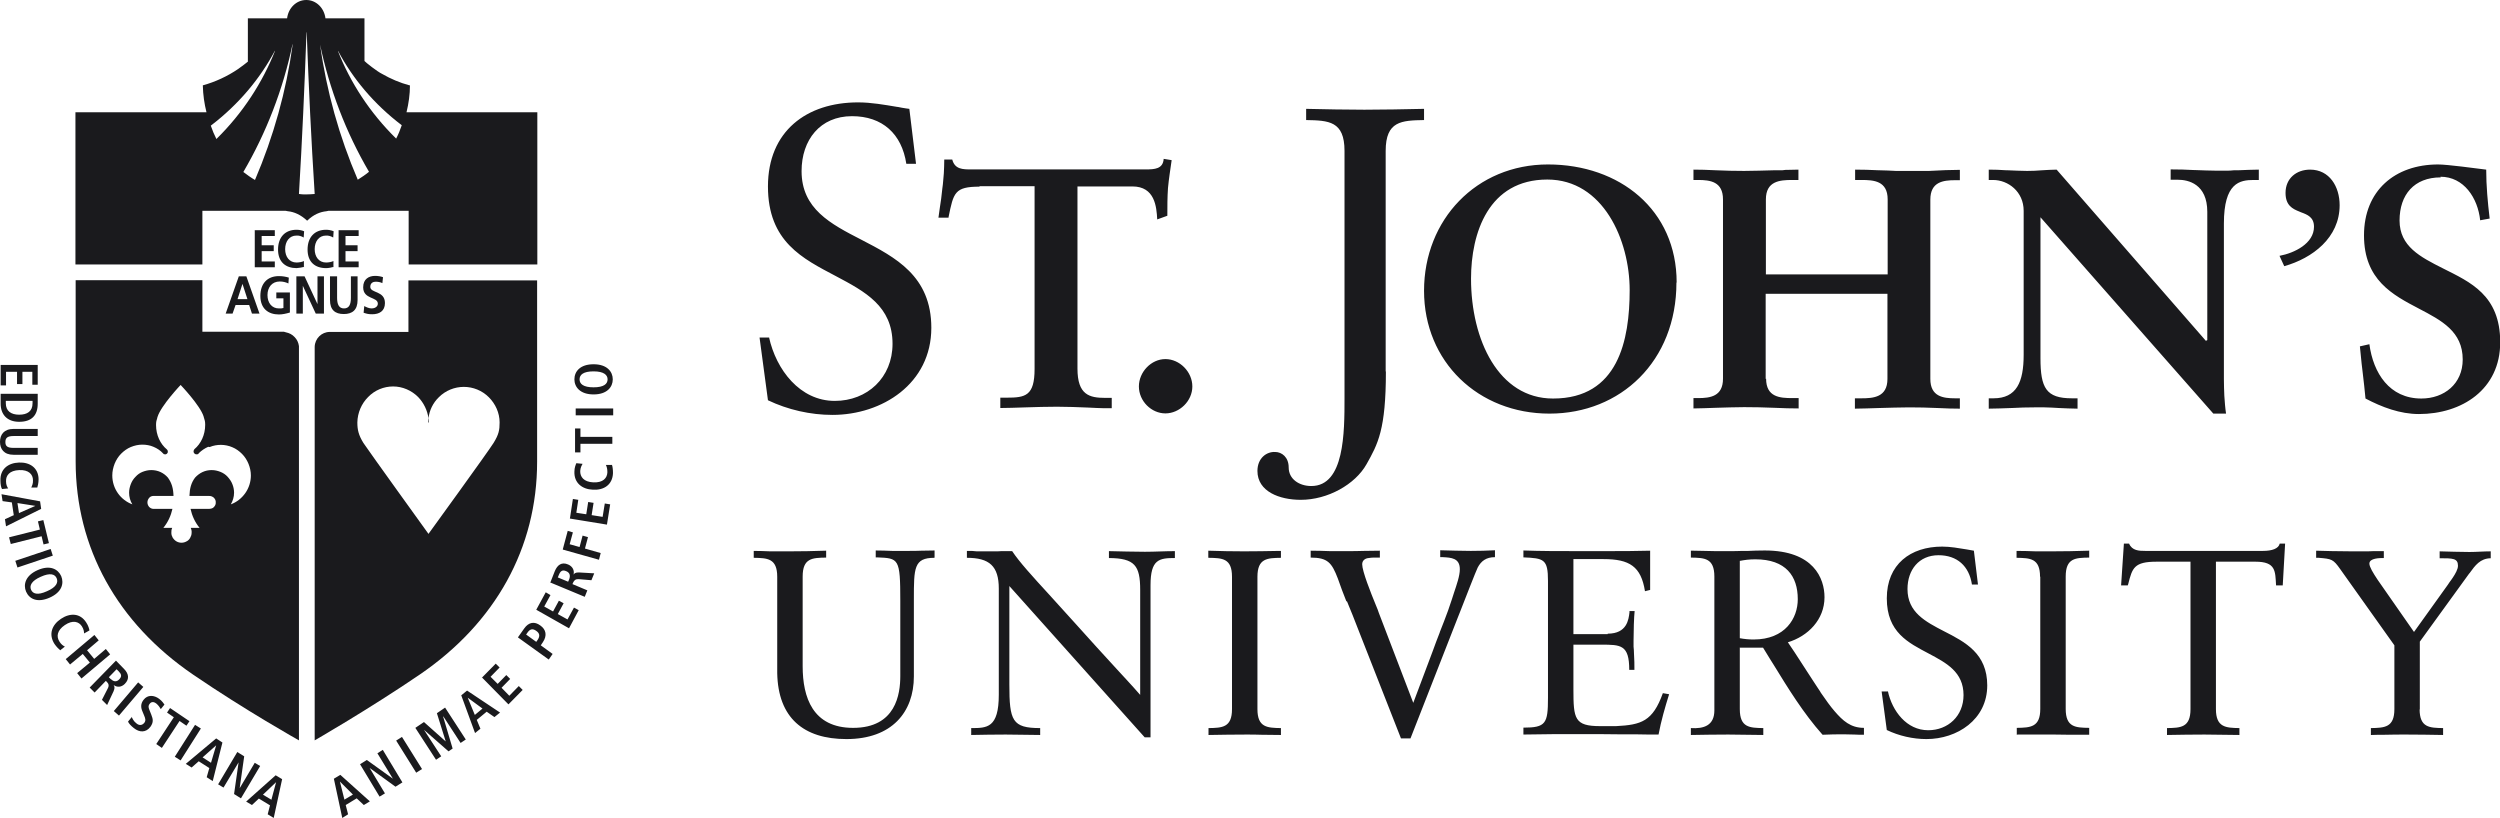
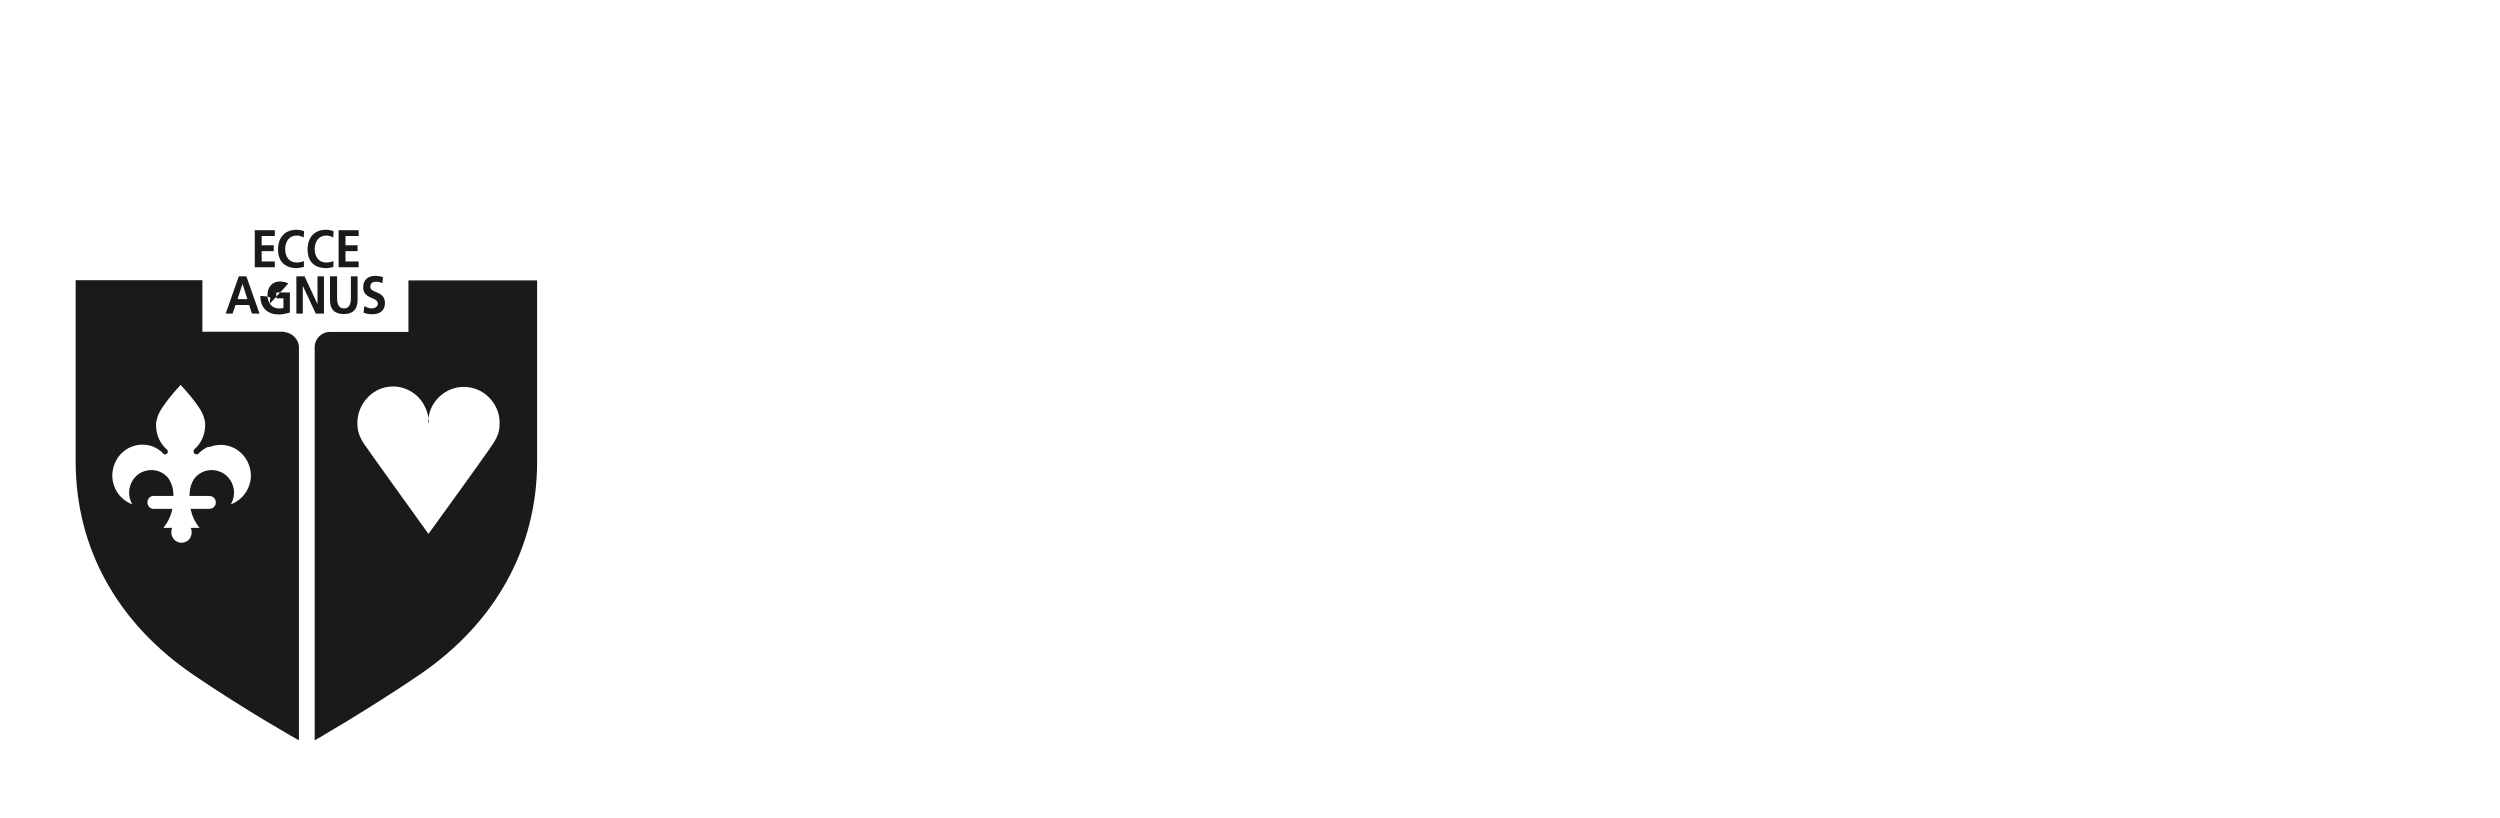
<svg xmlns="http://www.w3.org/2000/svg" id="Layer_2" data-name="Layer 2" viewBox="0 0 115.99 37.96">
  <defs>
    <style> .cls-1 { fill: #1a1a1d; fill-rule: evenodd; stroke-width: 0px; } </style>
  </defs>
  <g id="Layer_1-2" data-name="Layer 1">
    <g>
-       <path class="cls-1" d="M1.75,16.93v.92h-.25v-.6h-.46v.57h-.25v-.57H.28v.63H.03v-.95h1.73ZM.27,18.6v.11c0,.36.24.53.62.53s.62-.16.62-.53v-.11H.27ZM1.75,18.27v.46c0,.55-.29.84-.86.84s-.86-.35-.86-.84v-.46h1.73ZM1.75,20.23H.63c-.29,0-.38.09-.38.28s.09.27.38.27h1.12v.32H.63c-.45,0-.63-.27-.63-.6s.18-.6.63-.6h1.12v.32ZM.09,22.68c-.04-.06-.07-.22-.07-.38-.02-.53.35-.82.86-.84.5-.02.9.24.91.77,0,.18-.04.33-.06.39h-.28c.03-.07.09-.18.08-.34,0-.27-.2-.49-.64-.47-.45.02-.62.25-.61.52,0,.16.05.26.1.33l-.29.03ZM.87,23.81l.77-.34h0s-.83-.13-.83-.13l.07.46ZM.64,23.91l-.09-.6-.43-.06-.05-.32,1.79.33.05.35-1.63.81-.05-.33.39-.18ZM1.85,24.57l-.09-.38.25-.06.26,1.07-.25.06-.09-.38-1.43.36-.08-.31,1.43-.36ZM2.35,25.47l.1.31-1.64.55-.1-.31,1.64-.55ZM1.44,27.36c.08.19.3.27.74.07.44-.19.53-.41.45-.6-.08-.19-.3-.27-.74-.07-.43.19-.53.41-.45.6ZM2.84,26.73c.14.34.03.75-.54,1-.57.25-.94.06-1.09-.28-.14-.33-.03-.75.54-1,.57-.25.94-.05,1.09.28ZM2.79,30.16c-.06-.04-.17-.15-.26-.28-.29-.45-.12-.89.3-1.17.42-.28.89-.27,1.17.17.1.15.14.3.15.37l-.25.14c0-.07-.01-.19-.1-.33-.14-.22-.42-.31-.79-.06-.37.25-.4.54-.25.77.08.13.17.19.25.23l-.23.18ZM4.38,29.46l.2.25-.54.46.33.4.54-.46.2.25-1.33,1.12-.2-.25.59-.49-.33-.4-.59.49-.2-.25,1.33-1.12ZM5.15,31.51c.12.12.26.14.38.01.14-.14.1-.25-.03-.38l-.09-.09-.36.37.09.09ZM5.37,30.64l.38.39c.22.22.27.47.04.7-.16.16-.36.17-.52.05h0c.04.06.07.13,0,.29l-.3.64-.24-.24.27-.53c.07-.13.04-.22-.04-.3l-.05-.05-.52.54-.23-.23,1.22-1.25ZM6.41,31.66l.24.21-1.13,1.33-.24-.21,1.13-1.33ZM6.11,33.26c.03.07.09.21.23.31.11.09.25.1.36-.04.07-.1.05-.19-.02-.35l-.07-.17c-.08-.18-.09-.36.05-.54.19-.25.49-.22.72-.05.15.11.22.23.25.27l-.17.21c-.04-.07-.1-.17-.21-.26-.13-.1-.24-.08-.31.02-.08.1-.04.2,0,.3l.08.2c.09.22.1.36-.04.56-.21.28-.51.27-.77.06-.14-.11-.23-.21-.27-.3l.18-.22ZM8.07,33.28l-.32-.22.14-.21.9.61-.14.21-.32-.22-.82,1.25-.26-.18.82-1.25ZM9.05,33.63l.27.17-.94,1.48-.27-.17.94-1.48ZM9.79,35.39l.24-.81h0s-.63.56-.63.56l.39.25ZM9.72,35.64l-.5-.32-.33.29-.27-.17,1.41-1.18.29.19-.45,1.79-.28-.18.12-.42ZM11.01,34.89l.32.2-.21,1.48h0s.7-1.18.7-1.18l.25.15-.89,1.5-.32-.2.21-1.47h0s-.7,1.17-.7,1.17l-.25-.15.89-1.5ZM12.59,37.11l.22-.82h0s-.61.58-.61.58l.4.24ZM12.52,37.36l-.51-.31-.32.3-.27-.16,1.37-1.22.3.18-.39,1.8-.28-.17.11-.43ZM16.37,36.86l-.6-.6h0s.21.84.21.84l.4-.24ZM16.55,37.04l-.51.31.11.43-.27.17-.39-1.82.3-.18,1.37,1.23-.28.17-.32-.3ZM16.7,35.46l.32-.2,1.21.87h0s-.72-1.18-.72-1.18l.25-.16.91,1.51-.32.2-1.2-.87h0s.71,1.18.71,1.18l-.25.15-.91-1.51ZM18.38,34.36l.27-.17.93,1.49-.27.17-.93-1.49ZM20.56,33.25h0s.44,1.48.44,1.48l-.19.13-1.14-1h0s.8,1.23.8,1.23l-.24.16-.96-1.48.4-.27,1.01.9h0s-.41-1.31-.41-1.31l.38-.26.96,1.48-.24.16-.8-1.23ZM22.38,32.87l-.68-.5h0s.33.8.33.8l.36-.3ZM22.58,33.02l-.46.38.17.41-.25.2-.64-1.75.27-.22,1.53,1.02-.26.21-.36-.25ZM22.35,31.45l.65-.66.18.18-.42.43.33.33.4-.41.18.18-.4.41.36.37.44-.45.18.18-.66.67-1.23-1.25ZM24.95,29.68c.11-.17.09-.3-.07-.41-.15-.11-.28-.1-.4.07l-.07.1.47.34.07-.1ZM24.03,29.57l.29-.41c.21-.3.48-.34.75-.14.27.19.32.47.12.77l-.1.15.55.4-.18.26-1.42-1.02ZM24.88,28.29l.44-.81.22.13-.29.53.41.23.27-.5.22.12-.27.5.45.25.3-.55.22.12-.45.84-1.52-.86ZM26.41,26.87c.06-.16.03-.3-.14-.37-.18-.08-.27,0-.34.17l-.05.12.48.2.05-.12ZM25.54,27.01l.2-.51c.12-.29.32-.44.62-.31.21.09.3.28.25.47h0c.03-.05.09-.11.26-.1l.7.04-.13.32-.59-.05c-.14-.01-.21.05-.26.16l-.03.07.69.29-.12.3-1.61-.67ZM26.11,25.49l.23-.86.24.07-.15.55.46.13.14-.53.25.07-.14.53.73.21-.08.31-1.67-.47ZM26.44,24.07l.14-.92.25.04-.09.6.46.07.09-.57.25.04-.09.57.51.08.1-.62.25.04-.15.94-1.71-.28ZM28.39,21.56c.03.07.05.23.05.39-.02.54-.42.8-.93.77-.51-.02-.88-.32-.86-.84,0-.18.06-.32.09-.39l.29.03c-.04.07-.1.17-.11.33-.01.27.16.51.61.53.45.02.64-.2.65-.47,0-.16-.03-.26-.07-.34h.29ZM26.93,20.59v.4h-.25v-1.11h.25v.39h1.48v.32h-1.48ZM26.71,19.27h1.74v-.32h-1.74v.32ZM28.19,17.6c0-.2-.17-.37-.65-.37s-.65.16-.65.37.17.37.65.37.65-.16.65-.37ZM26.65,17.6c0-.37.27-.7.89-.7s.89.34.89.7-.27.7-.89.7-.89-.34-.89-.7Z" />
      <path class="cls-1" d="M13.19,15.4s.06.01.08.02c.15.03.29.1.4.22.11.11.18.26.2.42v18.29s-2.48-1.39-4.91-3.05c-3.52-2.4-5.45-5.88-5.45-9.89v-8.41h5.88v2.39s3.79,0,3.8,0ZM18.95,15.4v-2.39h5.97v8.41c0,4-1.93,7.48-5.45,9.88-2.38,1.62-4.87,3.05-4.87,3.05v-18.26s0,0,0,0c0,0,0,0,0,0,.01-.38.32-.69.7-.69h3.65ZM19.88,19.41c0,.06-.01.12-.01.19h.03c0-.06,0-.13-.01-.19ZM20.36,18.43c-.27.26-.44.61-.48.98-.05-.37-.22-.72-.48-.99-.31-.31-.73-.49-1.16-.49s-.85.17-1.16.49c-.31.31-.49.73-.5,1.18,0,.35.06.59.28.95.23.35,3.02,4.22,3.02,4.22,0,0,2.78-3.83,3.02-4.22.24-.39.28-.59.28-.95,0-.44-.19-.86-.5-1.17-.31-.31-.73-.48-1.16-.48s-.85.17-1.16.48ZM9.73,20.74c.17-.07.34-.1.52-.1.18,0,.37.04.53.11.17.07.32.18.45.31.13.13.23.29.3.46.07.17.11.36.11.54,0,.29-.09.58-.26.82-.17.24-.4.42-.67.52.09-.16.15-.34.15-.54,0-.14-.03-.28-.08-.4-.05-.13-.13-.24-.22-.34s-.21-.18-.34-.23c-.13-.05-.26-.08-.4-.08-.15,0-.29.03-.42.09-.13.06-.25.15-.35.26-.18.24-.25.5-.26.85h.91s.08,0,.12.02c.04.01.07.04.1.06.03.03.05.06.07.1.02.04.02.08.02.12s0,.08-.02.12c-.02.04-.04.07-.07.1-.03.03-.06.05-.1.06-.04.01-.08.02-.12.02h-.86c.07.32.21.63.42.88h-.41c.03.07.05.16.04.24,0,.08-.03.16-.07.23-.04.07-.1.13-.17.16-.07.04-.15.06-.23.06s-.16-.02-.23-.06c-.07-.04-.13-.1-.17-.16-.04-.07-.07-.15-.07-.23,0-.08,0-.16.04-.24h-.41c.21-.26.35-.56.42-.88h-.88c-.08,0-.15-.04-.2-.09-.05-.06-.08-.13-.08-.21s.03-.15.08-.21c.05-.06.12-.09.2-.09h.93c-.01-.35-.08-.6-.26-.85-.19-.22-.46-.35-.77-.35-.14,0-.27.03-.4.08-.13.05-.24.13-.33.23-.1.1-.17.21-.22.34-.05.13-.08.26-.08.4,0,.19.05.38.15.54-.54-.2-.93-.72-.93-1.34,0-.19.04-.37.11-.55.07-.17.17-.33.3-.46.13-.13.28-.24.45-.31.17-.07.35-.11.53-.11.18,0,.36.03.52.1.17.07.32.17.44.3.01.01.03.03.04.04h0s0,0,0,0c.02,0,.04.01.06.01.03,0,.05,0,.07-.02.02-.01.04-.04.05-.06.01-.02.01-.05,0-.08,0-.03-.02-.05-.04-.07h0s0,0,0,0h0c-.3-.25-.5-.66-.5-1.13,0-.15.02-.22.06-.34,0-.01,0-.03.01-.04.16-.52,1.07-1.48,1.07-1.48,0,0,0,0,0,0h0s.91.95,1.07,1.47c0,.01,0,.03.01.04.04.12.06.19.06.34,0,.47-.2.88-.5,1.13h0s0,0,0,0h0s-.04.06-.04.1c0,.04.01.07.04.1.03.03.06.04.1.04.02,0,.04,0,.06-.01h0s0,0,0,0c.02,0,.03-.02.04-.04.13-.13.28-.23.44-.3Z" />
-       <path class="cls-1" d="M19.02,3.96c0,.42-.06.84-.16,1.25h6.07v7.06h-5.97v-2.49h-3.72l-.09.02c-.3.03-.6.15-.9.44-.3-.28-.6-.41-.9-.44l-.1-.02h-3.86v2.49H3.5v-7.06h6.08c-.1-.4-.16-.81-.17-1.25.58-.16,1.14-.42,1.64-.76.15-.1.45-.34.45-.34V.85s1.82,0,1.82,0c.06-.48.43-.85.89-.85s.83.37.89.85h1.81v1.98c.06.07.59.49.82.6.4.23.82.41,1.27.53ZM13.87,9c.15-2.5.26-5,.35-7.5h.01c.09,2.5.21,5,.37,7.5-.13.01-.26.02-.4.02-.11,0-.22,0-.33-.02ZM11.29,7.98c1.07-1.83,1.84-3.83,2.28-5.92,0,0,0,0,.01,0-.3,2.17-.89,4.28-1.75,6.29-.19-.11-.37-.24-.54-.37ZM9.78,5.83c1.3-.99,2.29-2.19,2.97-3.47h.01c-.58,1.46-1.48,2.87-2.72,4.09-.1-.2-.19-.41-.26-.62ZM15.68,2.37s0,0,.01,0c.67,1.27,1.66,2.46,2.95,3.44-.04.11-.08.21-.12.32-.04.1-.09.2-.14.3-1.23-1.21-2.13-2.61-2.7-4.06ZM16.6,8.34c-.86-2-1.45-4.11-1.75-6.27h0s0,0,0,0c.44,2.08,1.2,4.07,2.27,5.9-.17.14-.35.26-.54.38Z" />
-       <path class="cls-1" d="M11.29,7.98h0s-.05-.04-.05-.04c.02.01.03.03.05.04ZM10.04,6.45h0s0,0,0,0c0,0,0,0,0,0Z" />
-       <path class="cls-1" d="M11.83,10.68h.92v.27h-.61v.43h.56v.27h-.56v.48h.61v.27h-.93v-1.73ZM14.12,12.38c-.12.03-.24.05-.36.06-.5,0-.86-.28-.86-.86s.33-.92.86-.92c.1,0,.24.02.35.07l-.02.29c-.1-.06-.22-.1-.34-.09-.32,0-.52.27-.52.63s.2.62.53.62c.12,0,.27-.03.34-.07v.29ZM15.49,12.38c-.11.03-.24.06-.36.06-.51,0-.86-.28-.86-.86s.33-.92.86-.92c.1,0,.24.02.35.07l-.02.29c-.1-.06-.22-.1-.34-.09-.32,0-.52.27-.52.63s.2.62.53.62c.12,0,.27-.03.34-.07v.29ZM15.72,10.68h.92v.27h-.61v.43h.56v.27h-.56v.48h.61v.27h-.93v-1.73ZM11.25,13.17h0l-.23.71h.46l-.23-.71ZM11.08,12.82h.35l.61,1.73h-.35l-.13-.4h-.63l-.14.4h-.32l.61-1.73ZM13.38,13.15c-.13-.06-.26-.09-.4-.09-.36,0-.57.27-.57.63s.2.62.53.62c.09,0,.15,0,.21-.02v-.45h-.33v-.27h.63v.93c-.17.05-.34.09-.51.09-.5,0-.86-.28-.86-.86s.33-.92.86-.92c.18,0,.33.03.46.07l-.02.29ZM13.75,12.82h.38l.6,1.29h0v-1.29h.3v1.73h-.38l-.6-1.29h0v1.29h-.3v-1.73ZM15.33,12.82h.31v1c0,.29.08.49.32.49s.32-.19.32-.49v-1h.31v1.1c0,.46-.24.65-.64.65s-.64-.19-.64-.65v-1.1ZM17.75,13.14c-.1-.05-.21-.07-.32-.07-.11,0-.25.05-.25.24,0,.3.68.17.68.75,0,.38-.27.52-.59.52-.17,0-.25-.02-.4-.07l.03-.31c.11.06.23.11.35.11s.28-.07.28-.22c0-.33-.68-.19-.68-.76,0-.39.27-.53.55-.53.13,0,.26.02.37.06l-.03.28Z" />
-       <path class="cls-1" d="M35.69,15.66h-.45l.39,2.91c.92.44,1.97.68,2.99.68,2.31,0,4.59-1.45,4.59-4.04,0-2.41-1.67-3.27-3.25-4.09-1.42-.73-2.77-1.43-2.77-3.18,0-1.45.86-2.55,2.34-2.55,1.41,0,2.31.82,2.52,2.21h.45l-.31-2.55-.15-.02c-.13-.02-.26-.04-.39-.07h-.02s0,0,0,0c-.6-.1-1.21-.21-1.82-.21-2.38,0-4.18,1.33-4.18,3.9s1.62,3.35,3.15,4.16c1.36.72,2.63,1.4,2.63,3.14,0,1.57-1.17,2.65-2.68,2.65-1.62,0-2.72-1.45-3.05-2.95ZM105.59,27.16h.32l.11-1.94h-.25c-.05.23-.35.34-.78.34h-5.45c-.3,0-.62-.01-.76-.34h-.24l-.13,1.94h.31l.02-.06c.19-.75.27-1.04,1.32-1.04h1.57v6.84c0,.86-.46.87-1.09.88v.32c.6-.01,1.16-.02,1.74-.02.53,0,1.05.02,1.62.02v-.32c-.63-.01-1.09-.03-1.09-.88v-6.84h1.83c.96,0,.92.44.96,1.1ZM87.58,32.08h-.28l.24,1.79c.56.27,1.21.42,1.84.42,1.42,0,2.82-.9,2.82-2.49,0-1.48-1.02-2.01-2-2.51-.87-.45-1.7-.88-1.7-1.96,0-.89.53-1.57,1.44-1.57.86,0,1.42.5,1.55,1.36h.28l-.19-1.57c-.11-.02-.22-.04-.34-.06-.37-.06-.75-.13-1.13-.13-1.47,0-2.57.82-2.57,2.4s1,2.06,1.94,2.56c.83.44,1.62.86,1.62,1.93,0,.97-.72,1.63-1.64,1.63-1,0-1.67-.89-1.87-1.81ZM43.35,25.88c-.95,0-.95.47-.95,1.92v3.58c0,1.66-1.02,2.91-3.13,2.91-1.98,0-3.17-.98-3.21-3.06v-4.47c0-.86-.46-.87-1.09-.88v-.32c.25,0,.51.01.76.02.3,0,.6,0,.9,0,.54,0,1.09-.01,1.67-.03h.03s0,.32,0,.32c-.64.01-1.09.02-1.09.88v4.16c0,1.45.47,2.86,2.34,2.86,1.99,0,2.19-1.57,2.19-2.41v-3.49c0-1.97-.07-1.97-1.08-2.01h-.06v-.32c.26,0,.51.01.76.02.12,0,.24,0,.37,0,.13,0,.25,0,.38,0,.2,0,.41,0,.61-.01.2,0,.4-.01.61-.01v.32ZM53.38,34.21h-.27l-6.28-7.02v4.56c0,1.69.13,2.03,1.43,2.03v.32c-.53,0-1.07-.02-1.6-.02s-1.07.01-1.6.02v-.32c.73,0,1.28,0,1.28-1.55v-4.92c0-1.05-.44-1.43-1.48-1.43v-.32h.23s.23.02.23.02c.09,0,.19,0,.28,0h.09s.13,0,.13,0h.15c.06,0,.13,0,.19,0,.1,0,.2,0,.3-.01h.13c.06,0,.11,0,.17,0h.09s.11,0,.11,0c.33.5.94,1.17,1.72,2.02h0c.38.42.8.88,1.25,1.38.62.69,1.27,1.41,1.88,2.07l.47.51c.22.24.43.47.62.69v-4.87c0-1.13-.25-1.47-1.45-1.48v-.32c.55.01,1.11.03,1.67.03.47,0,.92-.03,1.39-.03v.32c-.73,0-1.13.06-1.13,1.26v7.07ZM56.07,25.88c.64.01,1.09.02,1.09.88v6.14c0,.86-.46.87-1.09.88v.32c.6-.01,1.16-.02,1.74-.02.24,0,.48,0,.72.01.29,0,.59.01.9.01v-.32c-.64-.01-1.09-.03-1.09-.88v-6.14c0-.86.46-.87,1.09-.88v-.32h-.03s-.02,0-.02,0h-.04s0,0,0,0c-.57.01-1.09.02-1.62.02s-1.09-.01-1.66-.03v.32ZM62.47,27.91c-.14-.36-.28-.71-.4-1.07-.28-.73-.47-.97-1.26-.97v-.32c.29,0,.59.01.88.02.16,0,.32,0,.48,0,.11,0,.22,0,.33,0,.25,0,.51,0,.76-.01.25,0,.51-.01.76-.01v.32h-.09s-.07,0-.07,0h-.08s-.06,0-.06,0c-.07,0-.14.01-.21.02-.17.01-.31.11-.31.29,0,.32.4,1.33.64,1.91.06.15.11.26.13.34l1.6,4.18.91-2.42c.1-.28.21-.57.32-.85h0s0-.01,0-.01c.07-.17.13-.34.2-.51.13-.33.25-.67.36-1.01.03-.09.06-.2.1-.31.12-.36.27-.78.27-1.09,0-.52-.4-.54-.79-.56h-.12v-.32c.47.01.95.03,1.42.03.37,0,.75-.01,1.12-.03v.32c-.41,0-.64.18-.8.48-.06.11-.63,1.57-.84,2.11l-.08.2-2.2,5.62h-.44l-1.99-5.07c-.16-.43-.34-.86-.52-1.3ZM74.59,29.42h-1.59v-3.48h1.4c1.2,0,1.74.34,1.92,1.49l.24-.06v-1.82c-.68.02-1.35.02-2.02.02-.48,0-.95,0-1.43,0-.8,0-1.62,0-2.43-.03v.32c.95.04,1.14.08,1.14,1.09v5.43c0,1.19-.1,1.38-1.14,1.38v.32c.89-.02,1.78-.02,2.67-.02.6,0,1.2,0,1.8.01h.73c.36.01.71.01,1.07.01.12-.64.3-1.26.49-1.87l-.29-.05c-.47,1.31-1,1.47-2.17,1.53h-.74c-1.19,0-1.24-.34-1.24-1.7v-2.08h1.28c.92,0,1.31,0,1.31,1.17h.24c0-.22,0-.49-.02-.76h0c0-.11-.01-.22-.02-.32,0-.06,0-.11,0-.17,0-.04,0-.08,0-.11,0-.44.02-1.1.05-1.37h-.24v.07c-.04.32-.11.98-1.01.98ZM80.72,30.06v2.84c0,.86.46.87,1.09.88v.32c-.58,0-1.09-.02-1.62-.02-.58,0-1.14.01-1.74.02v-.32c.6.04,1.09-.12,1.09-.82v-6.21c0-.86-.46-.87-1.09-.88v-.32h.12c.35,0,.68.02.99.02h.24c.16,0,.31,0,.47,0,.18,0,.36,0,.57-.01h.28c.21-.01.46-.02.76-.02,2.27,0,2.77,1.3,2.77,2.17,0,1.04-.77,1.81-1.7,2.09.21.31.4.59.57.86l.33.51h0s0,0,0,0h0s.28.43.28.43c.07.1.13.2.19.29l.12.18.04.07c.24.35.44.63.64.86.38.44.74.77,1.36.77v.32c-.15,0-.3,0-.45-.01-.15,0-.3-.01-.45-.01-.34,0-.68,0-1.02.02-.89-1-1.59-2.14-2.29-3.28l-.12-.19c-.12-.19-.23-.38-.35-.57h-1.09ZM94.65,26.76c0-.86-.46-.87-1.09-.88v-.32c.3,0,.6.01.89.02.15,0,.29,0,.44,0,.11,0,.22,0,.33,0,.55,0,1.09-.01,1.68-.03h.03s0,.32,0,.32c-.64.01-1.09.02-1.09.88v6.14c0,.86.46.87,1.09.88v.32c-.16,0-.33,0-.48,0-.12,0-.24,0-.36,0h-.02c-.26,0-.51-.01-.76-.01-.19,0-.38,0-.57,0-.2,0-.4,0-.6,0h-.54s-.01.01-.01.01h-.02v-.32c.64-.01,1.09-.03,1.09-.88v-6.14ZM112.26,32.9c0,.86.46.87,1.09.88v.32h-.01c-.59-.01-1.14-.02-1.69-.02-.33,0-.66,0-.99.01-.21,0-.42,0-.63.01h-.03s0-.32,0-.32c.64-.01,1.09-.03,1.09-.88v-2.96l-2.51-3.53c-.33-.47-.4-.48-1-.53h-.12v-.33c.23.01,1.12.03,1.67.03.16,0,.32,0,.48,0h.25s.26-.01.26-.01h.13c.12,0,.23,0,.35,0v.32c-.19,0-.67,0-.67.26,0,.15.17.43.39.76l1.68,2.41,1.57-2.19s.05-.07.08-.12c.05-.06.1-.14.15-.21.12-.18.24-.39.24-.55,0-.35-.24-.35-.85-.35v-.32c.45.01.92.03,1.38.03.33,0,.65-.03.99-.03v.32c-.49.01-.72.33-.98.69l-.02.02-2.29,3.16v3.16ZM45.45,8.66c-1.16,0-1.21.28-1.44,1.41v.03h-.47c.02-.14.04-.28.06-.43.05-.3.09-.61.12-.92.02-.12.03-.24.04-.36.01-.12.02-.23.03-.35.01-.21.02-.42.02-.64h.37c.12.46.49.46.89.46h8.08c.42,0,.81-.02.84-.49l.37.06c-.06.43-.13.86-.17,1.29-.03.43-.03.86-.03,1.29l-.47.17c-.03-.59-.11-1.53-1.15-1.53h-2.55v8.45c0,1.22.55,1.36,1.29,1.36h.3v.48h-.08s-.13,0-.13,0h-.13c-.22,0-.47-.02-.74-.03-.48-.02-1.01-.04-1.46-.04-.93,0-2.03.06-2.63.06v-.48h.3c.86,0,1.29-.08,1.29-1.33v-8.48h-2.56ZM52.84,17.93c0,.68.58,1.25,1.23,1.25s1.25-.57,1.25-1.25-.59-1.27-1.25-1.27-1.23.6-1.23,1.27ZM64.3,17.24c0,2.69-.37,3.36-.9,4.3-.53.94-1.8,1.65-3.05,1.65-.98,0-2.01-.38-2.01-1.34,0-.6.43-.9.82-.88.31,0,.63.24.63.72,0,.54.49.86,1.05.86,1.54,0,1.54-2.49,1.54-4.08V7c0-1.39-.74-1.41-1.78-1.43v-.52c.92.02,1.82.04,2.7.04s1.8-.02,2.77-.04v.52c-1.04.02-1.78.04-1.78,1.43v10.23ZM77.79,13.11c0-3.38-2.65-5.48-5.97-5.48s-5.75,2.56-5.75,5.86,2.52,5.7,5.82,5.7,5.89-2.43,5.89-6.08ZM81.94,17.57c0,.86.65.9,1.21.9h.3v.48c-.33,0-.72-.01-1.14-.03-.46-.02-.95-.03-1.39-.03-.42,0-.88.02-1.31.03h0c-.38.01-.74.03-1.04.03v-.48h.22c.56,0,1.15-.08,1.15-.9v-8.32c0-.82-.59-.9-1.15-.9h-.22v-.48c.29,0,.65.01,1.04.03.43.02.89.03,1.31.03.44,0,.93-.02,1.39-.03h.05s.03,0,.03,0h.3s.17-.02.17-.02h.13c.16,0,.31-.01.45-.01v.48h-.3c-.56,0-1.21.05-1.21.9v3.48h5.65v-3.48c0-.86-.65-.9-1.21-.9h-.3v-.48c.32,0,.7.01,1.1.03h.03c.25,0,.51.02.76.03.21,0,.42,0,.62,0,.12,0,.24,0,.37,0,.1,0,.21,0,.31,0h.24c.53-.03,1.04-.05,1.43-.05v.48h-.22c-.56,0-1.15.08-1.15.9v8.32c0,.82.59.9,1.15.9h.22v.48c-.29,0-.66-.01-1.04-.03-.43-.02-.89-.03-1.31-.03-.44,0-.93.02-1.39.03h0c-.41.01-.81.03-1.13.03v-.48h.3c.56,0,1.21-.05,1.21-.9v-3.95h-5.65v3.95ZM102.38,15.79l-.03.03-6.93-7.95c-.23,0-.46.02-.68.03h0c-.23.02-.46.03-.69.03-.3,0-.6-.02-.9-.03h-.06c-.28-.02-.55-.03-.82-.03v.48h.2c.7,0,1.42.54,1.42,1.43v6.68c0,1.27-.33,2.02-1.4,2.02h-.22v.48c.35,0,.7-.02,1.06-.03h.01c.35-.02.7-.03,1.04-.03.16,0,.32,0,.48,0,.22,0,.44.02.66.03.29.01.58.03.87.03v-.48h-.26c-1.2,0-1.46-.48-1.46-1.86v-6.54l8.02,9.11h.59c-.04-.26-.06-.54-.08-.83-.01-.25-.02-.51-.02-.77v-7.22c0-1.89.73-2.02,1.39-2.02h.23v-.48c-.32,0-.64.02-.95.03h-.2c-.11.01-.22.02-.32.02-.15,0-.29,0-.44,0-.36,0-.71-.02-1.06-.03h-.03c-.36-.02-.72-.03-1.09-.03v.48h.34c.47,0,1.36.19,1.36,1.49v5.95ZM105.76,11.87c.69-.13,1.6-.57,1.6-1.35,0-.44-.3-.56-.6-.67l-.07-.03c-.33-.13-.65-.29-.65-.87,0-.68.51-1.08,1.14-1.08.9,0,1.37.79,1.37,1.65,0,1.51-1.26,2.46-2.57,2.83l-.22-.48ZM113.23,8.2c1.08,0,1.73.98,1.84,2.02l.44-.08c-.09-.76-.16-1.52-.16-2.27h0s0,0,0,0c-.49-.06-1.8-.24-2.23-.24-2.01,0-3.44,1.22-3.44,3.29s1.33,2.76,2.55,3.4c1.05.55,2.03,1.06,2.03,2.36,0,1.13-.86,1.81-1.92,1.81-1.48,0-2.23-1.18-2.41-2.52l-.44.1c.03.27.05.53.08.8l.05.42h0c.05.4.09.8.13,1.2.76.4,1.6.72,2.48.72,1.99,0,3.77-1.14,3.77-3.33s-1.39-2.79-2.66-3.43c-1.05-.53-2.01-1.02-2.01-2.22s.68-2,1.91-2ZM80.72,26.02h.02c.21-.04.41-.07.7-.07,1.42,0,1.97.78,1.97,1.85,0,.88-.58,1.87-2.05,1.87-.21,0-.43-.02-.64-.06v-3.59ZM72.06,18.49c3.02,0,3.55-2.71,3.55-5.03s-1.23-5.13-3.82-5.13c-2.73,0-3.54,2.48-3.54,4.6,0,2.84,1.28,5.56,3.8,5.56Z" />
+       <path class="cls-1" d="M11.83,10.68h.92v.27h-.61v.43h.56v.27h-.56v.48h.61v.27h-.93v-1.73ZM14.12,12.38c-.12.03-.24.05-.36.06-.5,0-.86-.28-.86-.86s.33-.92.86-.92c.1,0,.24.02.35.07l-.02.29c-.1-.06-.22-.1-.34-.09-.32,0-.52.27-.52.63s.2.62.53.62c.12,0,.27-.03.34-.07v.29ZM15.49,12.38c-.11.03-.24.06-.36.06-.51,0-.86-.28-.86-.86s.33-.92.86-.92c.1,0,.24.02.35.07l-.02.29c-.1-.06-.22-.1-.34-.09-.32,0-.52.27-.52.63s.2.62.53.62c.12,0,.27-.03.34-.07v.29ZM15.72,10.68h.92v.27h-.61v.43h.56v.27h-.56v.48h.61v.27h-.93v-1.73ZM11.25,13.17h0l-.23.71h.46l-.23-.71ZM11.08,12.82h.35l.61,1.73h-.35l-.13-.4h-.63l-.14.4h-.32l.61-1.73ZM13.38,13.15c-.13-.06-.26-.09-.4-.09-.36,0-.57.27-.57.63s.2.62.53.62c.09,0,.15,0,.21-.02v-.45h-.33v-.27h.63v.93c-.17.05-.34.09-.51.09-.5,0-.86-.28-.86-.86c.18,0,.33.03.46.07l-.02.29ZM13.75,12.82h.38l.6,1.29h0v-1.29h.3v1.73h-.38l-.6-1.29h0v1.29h-.3v-1.73ZM15.33,12.82h.31v1c0,.29.08.49.32.49s.32-.19.32-.49v-1h.31v1.1c0,.46-.24.65-.64.65s-.64-.19-.64-.65v-1.1ZM17.75,13.14c-.1-.05-.21-.07-.32-.07-.11,0-.25.05-.25.24,0,.3.68.17.68.75,0,.38-.27.52-.59.52-.17,0-.25-.02-.4-.07l.03-.31c.11.06.23.11.35.11s.28-.07.28-.22c0-.33-.68-.19-.68-.76,0-.39.27-.53.55-.53.13,0,.26.02.37.06l-.03.28Z" />
    </g>
  </g>
</svg>